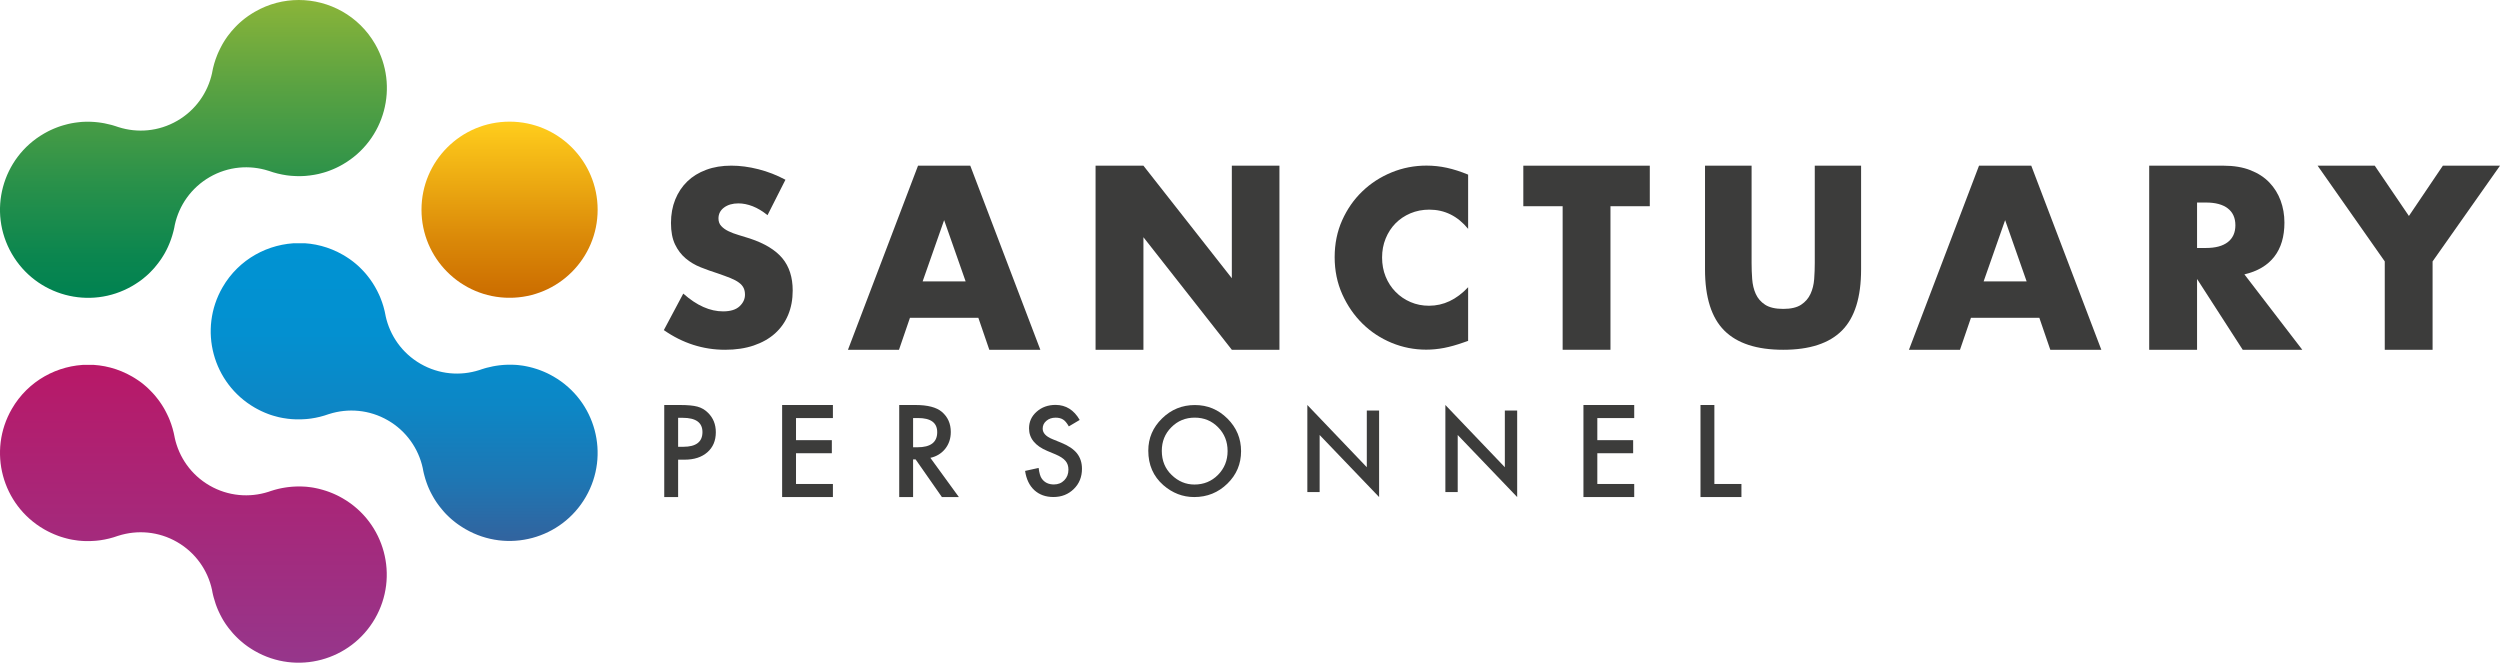
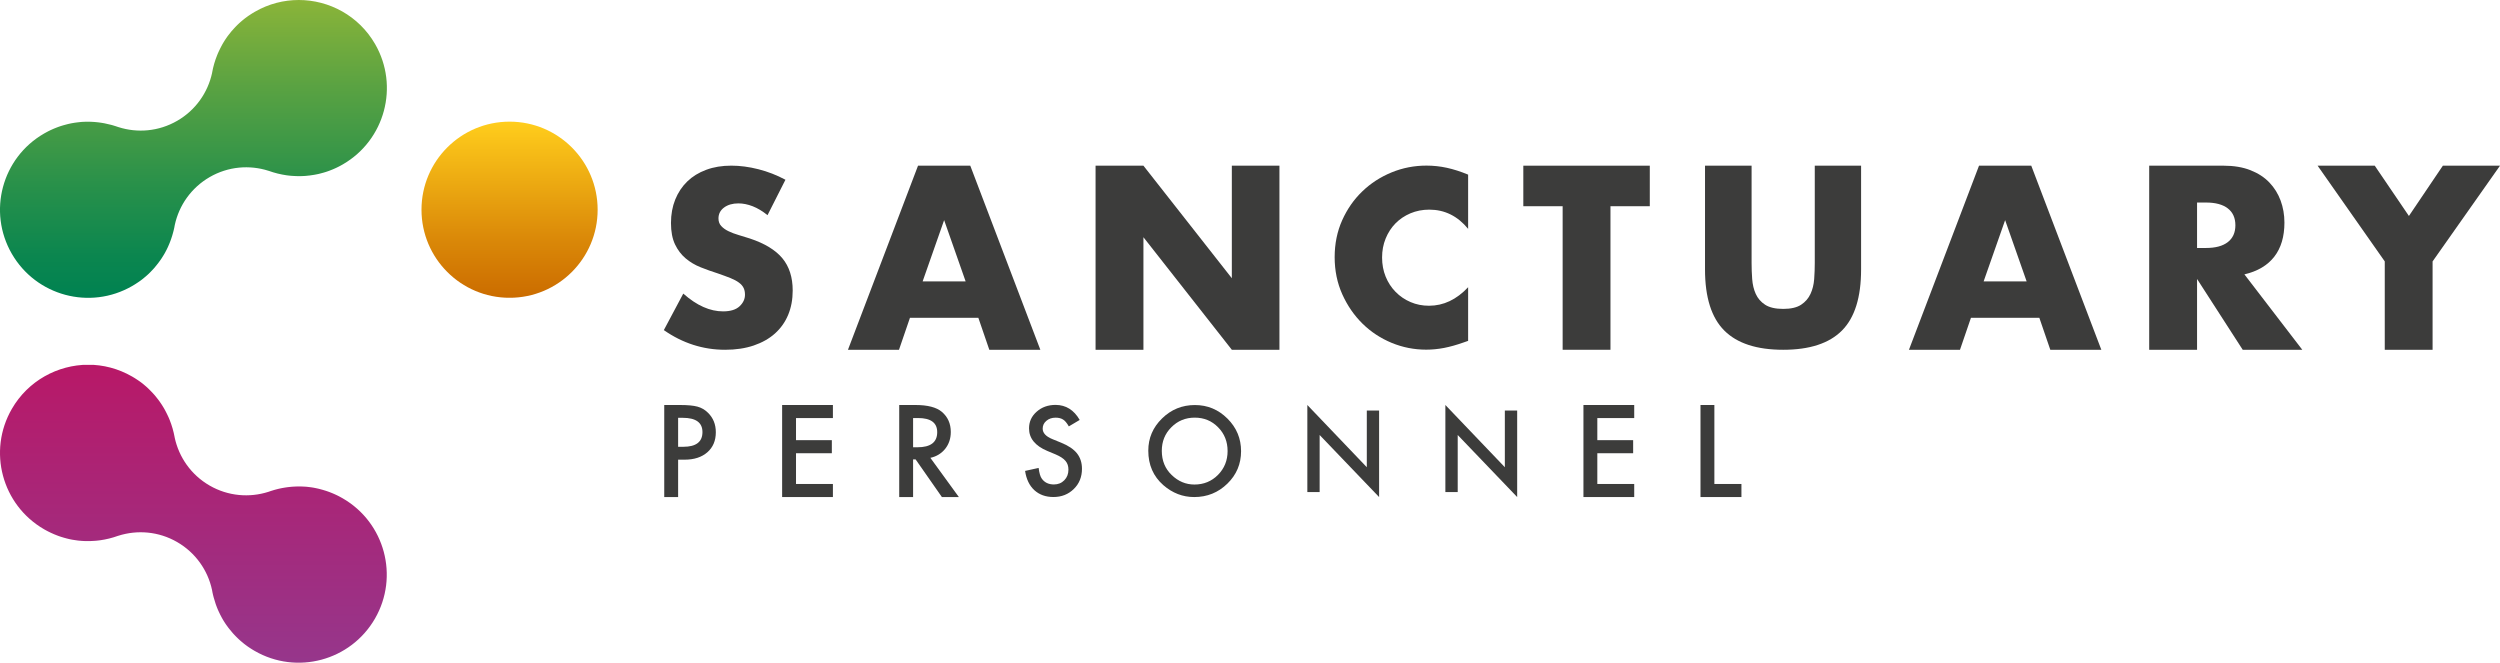
<svg xmlns="http://www.w3.org/2000/svg" xmlns:xlink="http://www.w3.org/1999/xlink" version="1.1" id="Layer_1" x="0px" y="0px" viewBox="0 0 679.01 180" style="enable-background:new 0 0 679.01 180;" xml:space="preserve">
  <style type="text/css">
	.st0{fill:#3C3C3B;}
	.st1{clip-path:url(#SVGID_2_);fill:#3C3C3B;}
	.st2{clip-path:url(#SVGID_4_);fill:url(#SVGID_5_);}
	.st3{clip-path:url(#SVGID_7_);fill:url(#SVGID_8_);}
	.st4{clip-path:url(#SVGID_10_);fill:url(#SVGID_11_);}
	.st5{clip-path:url(#SVGID_13_);fill:url(#SVGID_14_);}
</style>
  <path class="st0" d="M265.72,86.31h-18.57L244.17,95h-13.86l19.03-50h14.19l19.03,50H268.7L265.72,86.31z M262.27,76.43l-5.84-16.64  l-5.84,16.64H262.27z" />
  <polygon class="st0" points="297.56,95 297.56,45 310.56,45 334.57,75.57 334.57,45 347.5,45 347.5,95 334.57,95 310.56,64.43   310.56,95 " />
  <g>
    <defs>
      <rect id="SVGID_1_" width="679.01" height="180" />
    </defs>
    <clipPath id="SVGID_2_">
      <use xlink:href="#SVGID_1_" style="overflow:visible;" />
    </clipPath>
    <path class="st1" d="M398.74,62.15c-2.85-3.48-6.37-5.21-10.55-5.21c-1.84,0-3.55,0.34-5.12,1c-1.57,0.67-2.92,1.58-4.05,2.73   c-1.13,1.15-2.02,2.52-2.67,4.11c-0.65,1.59-0.97,3.31-0.97,5.15c0,1.88,0.32,3.62,0.97,5.21c0.65,1.59,1.55,2.97,2.7,4.14   c1.15,1.17,2.5,2.1,4.05,2.76c1.55,0.67,3.22,1,5.03,1c3.93,0,7.47-1.67,10.62-5.03v14.57l-1.26,0.44   c-1.89,0.67-3.64,1.16-5.28,1.48c-1.63,0.31-3.25,0.47-4.84,0.47c-3.27,0-6.4-0.62-9.39-1.85c-2.99-1.24-5.63-2.97-7.91-5.21   c-2.28-2.24-4.11-4.9-5.5-7.98c-1.38-3.08-2.07-6.44-2.07-10.08c0-3.64,0.68-6.98,2.04-10.02c1.36-3.04,3.18-5.65,5.47-7.85   c2.28-2.2,4.93-3.91,7.94-5.15c3.02-1.24,6.18-1.85,9.49-1.85c1.88,0,3.74,0.2,5.56,0.6c1.82,0.4,3.74,1.02,5.75,1.85V62.15z" />
    <path class="st1" d="M475.74,45v26.45c0,1.42,0.05,2.87,0.16,4.35c0.11,1.48,0.43,2.83,0.97,4.03c0.54,1.2,1.39,2.18,2.55,2.94   c1.16,0.75,2.8,1.13,4.9,1.13c2.11,0,3.73-0.38,4.87-1.13c1.14-0.75,1.99-1.73,2.55-2.94c0.56-1.2,0.89-2.55,1-4.03   c0.11-1.48,0.16-2.93,0.16-4.35V45h12.58v28.19c0,7.57-1.73,13.1-5.19,16.58c-3.46,3.49-8.79,5.23-15.97,5.23   c-7.18,0-12.52-1.74-16-5.23c-3.48-3.48-5.23-9.01-5.23-16.58V45H475.74z" />
    <path class="st1" d="M553.89,86.31h-18.57L532.34,95h-13.86l19.03-50h14.19l19.03,50h-13.86L553.89,86.31z M550.44,76.43   l-5.84-16.64l-5.84,16.64H550.44z" />
    <path class="st1" d="M625.31,95h-16.18l-12.4-19.23V95h-13V45h20.22c2.78,0,5.22,0.41,7.29,1.23c2.08,0.82,3.79,1.93,5.14,3.35   c1.35,1.41,2.36,3.05,3.05,4.91c0.68,1.86,1.03,3.85,1.03,5.97c0,3.8-0.92,6.89-2.75,9.25c-1.84,2.37-4.54,3.97-8.12,4.81   L625.31,95z M596.73,67.35h2.45c2.56,0,4.53-0.53,5.9-1.59c1.37-1.06,2.06-2.59,2.06-4.58c0-1.99-0.69-3.52-2.06-4.58   c-1.37-1.06-3.34-1.59-5.9-1.59h-2.45V67.35z" />
    <polygon class="st1" points="647.71,71 629.47,45 644.99,45 654.27,58.66 663.49,45 679.01,45 660.7,71 660.7,95 647.71,95  " />
    <path class="st1" d="M208.46,58.44c-1.34-1.09-2.68-1.89-4.02-2.42c-1.34-0.52-2.64-0.78-3.89-0.78c-1.59,0-2.89,0.38-3.9,1.13   c-1,0.75-1.51,1.74-1.51,2.95c0,0.84,0.25,1.53,0.75,2.07c0.5,0.54,1.16,1.02,1.98,1.41c0.82,0.4,1.74,0.74,2.76,1.04   c1.03,0.29,2.04,0.61,3.05,0.94c4.02,1.34,6.96,3.13,8.82,5.37c1.86,2.24,2.8,5.16,2.8,8.76c0,2.43-0.41,4.63-1.23,6.6   c-0.82,1.97-2.01,3.65-3.58,5.06s-3.5,2.49-5.78,3.27c-2.28,0.77-4.87,1.16-7.76,1.16c-5.99,0-11.54-1.78-16.65-5.34l5.28-9.92   c1.84,1.63,3.66,2.85,5.46,3.64c1.8,0.8,3.58,1.19,5.34,1.19c2.01,0,3.51-0.46,4.49-1.38c0.98-0.92,1.47-1.97,1.47-3.14   c0-0.71-0.12-1.33-0.38-1.85c-0.25-0.52-0.67-1.01-1.26-1.44c-0.59-0.44-1.35-0.85-2.29-1.23c-0.94-0.38-2.08-0.79-3.42-1.26   c-1.59-0.5-3.15-1.06-4.68-1.67c-1.53-0.61-2.89-1.41-4.08-2.42c-1.19-1-2.16-2.27-2.89-3.8c-0.73-1.53-1.1-3.46-1.1-5.81   c0-2.35,0.39-4.47,1.16-6.38c0.77-1.9,1.86-3.54,3.26-4.9c1.4-1.36,3.12-2.42,5.15-3.17c2.03-0.76,4.3-1.13,6.82-1.13   c2.35,0,4.79,0.32,7.35,0.97c2.55,0.65,5,1.6,7.35,2.86L208.46,58.44z" />
    <path class="st1" d="M184.18,124.85V135h-3.77v-25h4.27c2.09,0,3.68,0.15,4.74,0.44c1.08,0.29,2.03,0.84,2.85,1.65   c1.44,1.4,2.15,3.17,2.15,5.31c0,2.29-0.77,4.1-2.3,5.44c-1.53,1.34-3.6,2.01-6.2,2.01H184.18z M184.18,121.35h1.41   c3.46,0,5.2-1.33,5.2-4c0-2.58-1.79-3.87-5.36-3.87h-1.25V121.35z" />
    <polygon class="st1" points="226.22,113.55 216.2,113.55 216.2,119.55 225.93,119.55 225.93,123.1 216.2,123.1 216.2,131.45    226.22,131.45 226.22,135 212.43,135 212.43,110 226.22,110  " />
    <path class="st1" d="M252.69,124.35l7.74,10.65h-4.61l-7.14-10.23h-0.68V135h-3.77v-25h4.42c3.3,0,5.69,0.62,7.16,1.86   c1.62,1.38,2.43,3.21,2.43,5.47c0,1.77-0.51,3.29-1.52,4.57C255.69,123.17,254.35,123.99,252.69,124.35 M247.99,121.48h1.2   c3.57,0,5.36-1.36,5.36-4.1c0-2.56-1.74-3.84-5.21-3.84h-1.34V121.48z" />
    <path class="st1" d="M293.25,114.06l-2.95,1.75c-0.55-0.96-1.08-1.58-1.58-1.87c-0.52-0.33-1.19-0.5-2.01-0.5   c-1.01,0-1.85,0.29-2.51,0.86c-0.67,0.56-1,1.27-1,2.12c0,1.18,0.87,2.12,2.62,2.84l2.4,0.98c1.96,0.79,3.39,1.76,4.29,2.89   c0.9,1.14,1.36,2.54,1.36,4.19c0,2.21-0.74,4.05-2.22,5.49c-1.49,1.46-3.33,2.18-5.54,2.18c-2.09,0-3.82-0.62-5.18-1.86   c-1.34-1.24-2.18-2.98-2.51-5.23l3.68-0.81c0.17,1.41,0.46,2.39,0.87,2.93c0.75,1.04,1.84,1.56,3.28,1.56   c1.13,0,2.08-0.38,2.82-1.14c0.75-0.76,1.12-1.72,1.12-2.89c0-0.47-0.06-0.9-0.19-1.29c-0.13-0.39-0.33-0.75-0.61-1.08   c-0.27-0.33-0.63-0.63-1.07-0.92c-0.44-0.29-0.96-0.56-1.56-0.82l-2.32-0.97c-3.3-1.39-4.95-3.43-4.95-6.12   c0-1.81,0.69-3.32,2.08-4.54c1.38-1.23,3.11-1.84,5.16-1.84C289.52,110,291.69,111.35,293.25,114.06" />
    <path class="st1" d="M311.88,122.4c0-3.39,1.24-6.31,3.73-8.74c2.48-2.44,5.46-3.65,8.93-3.65c3.44,0,6.38,1.23,8.84,3.68   c2.47,2.46,3.7,5.41,3.7,8.85c0,3.47-1.24,6.41-3.72,8.82c-2.49,2.43-5.49,3.64-9.01,3.64c-3.11,0-5.91-1.08-8.38-3.23   C313.24,129.38,311.88,126.26,311.88,122.4 M315.55,122.45c0,2.67,0.9,4.86,2.69,6.57c1.78,1.72,3.84,2.58,6.17,2.58   c2.53,0,4.66-0.87,6.4-2.62c1.74-1.77,2.61-3.92,2.61-6.47c0-2.57-0.86-4.73-2.58-6.46c-1.71-1.75-3.82-2.62-6.34-2.62   c-2.51,0-4.63,0.87-6.36,2.62C316.41,117.77,315.55,119.91,315.55,122.45" />
    <polygon class="st1" points="355.08,133.65 355.08,110 371.23,126.9 371.23,111.51 374.57,111.51 374.57,135 358.42,118.15    358.42,133.65  " />
    <polygon class="st1" points="392.57,133.65 392.57,110 408.72,126.9 408.72,111.51 412.07,111.51 412.07,135 395.92,118.15    395.92,133.65  " />
    <polygon class="st1" points="437.41,56.01 437.41,95 424.42,95 424.42,56.01 413.74,56.01 413.74,45 448.09,45 448.09,56.01  " />
    <polygon class="st1" points="443.86,113.55 433.84,113.55 433.84,119.55 443.57,119.55 443.57,123.1 433.84,123.1 433.84,131.45    443.86,131.45 443.86,135 430.07,135 430.07,110 443.86,110  " />
    <polygon class="st1" points="465.63,110 465.63,131.45 472.98,131.45 472.98,135 461.86,135 461.86,110  " />
  </g>
  <g>
    <defs>
-       <path id="SVGID_3_" d="M60.44,78.04c-6.61,11.44-2.69,26.07,8.76,32.68c0.19,0.11,0.37,0.21,0.56,0.31    c0.06,0.03,0.12,0.06,0.19,0.1c0.13,0.07,0.25,0.13,0.38,0.2c0.07,0.04,0.15,0.08,0.22,0.11c0.11,0.06,0.23,0.11,0.34,0.17    c0.08,0.04,0.16,0.07,0.24,0.11c0.11,0.05,0.22,0.1,0.33,0.15c0.08,0.04,0.17,0.07,0.25,0.11c0.11,0.05,0.22,0.09,0.32,0.14    c0.09,0.04,0.17,0.07,0.26,0.1c0.11,0.04,0.22,0.09,0.32,0.13c0.09,0.03,0.17,0.07,0.26,0.1c0.11,0.04,0.22,0.08,0.33,0.12    c0.09,0.03,0.17,0.06,0.26,0.09c0.11,0.04,0.22,0.07,0.33,0.11c0.09,0.03,0.18,0.06,0.26,0.08c0.11,0.03,0.22,0.07,0.33,0.1    c0.09,0.03,0.17,0.05,0.26,0.07c0.11,0.03,0.23,0.06,0.34,0.09c0.08,0.02,0.17,0.05,0.25,0.07c0.12,0.03,0.24,0.06,0.36,0.09    c0.08,0.02,0.16,0.04,0.24,0.06c0.13,0.03,0.26,0.06,0.39,0.08c0.07,0.01,0.14,0.03,0.2,0.04c0.16,0.03,0.31,0.06,0.47,0.09    c0.04,0.01,0.08,0.02,0.13,0.02c0.4,0.07,0.81,0.13,1.21,0.18l0.14,0.01c0.15,0.02,0.31,0.04,0.47,0.05    c0.06,0.01,0.12,0.01,0.18,0.02c0.14,0.01,0.29,0.02,0.43,0.03c0.06,0,0.13,0.01,0.19,0.01c0.14,0.01,0.28,0.02,0.41,0.02    c0.07,0,0.13,0,0.2,0.01c0.14,0.01,0.27,0.01,0.41,0.01c0.06,0,0.13,0,0.19,0c0.14,0,0.28,0,0.41,0c0.06,0,0.13,0,0.19,0    c0.14,0,0.28,0,0.42-0.01c0.06,0,0.12,0,0.18-0.01c0.15,0,0.29-0.01,0.44-0.02c0.05,0,0.1-0.01,0.16-0.01    c0.16-0.01,0.31-0.02,0.47-0.03c0.04,0,0.09-0.01,0.13-0.01c0.17-0.02,0.33-0.03,0.5-0.05c0.03,0,0.06,0,0.09-0.01    c0.19-0.02,0.38-0.05,0.57-0.07c0.01,0,0.01,0,0.02,0c1.66-0.23,3.29-0.64,4.87-1.21c0,0,0.01,0,0.01,0    c0.03-0.01,0.05-0.02,0.07-0.02c5.14-1.64,10.93-1.2,15.97,1.71c5.04,2.91,8.32,7.7,9.47,12.97c0,0,0,0,0,0.01    c0.05,0.27,0.1,0.53,0.15,0.8c0,0.01,0,0.03,0.01,0.04c0,0.01,0,0.02,0.01,0.03c0.04,0.17,0.07,0.33,0.11,0.5    c0.01,0.03,0.01,0.05,0.02,0.08c0.05,0.19,0.1,0.39,0.15,0.58c0,0,0,0,0,0c0.15,0.59,0.33,1.17,0.53,1.74    c0.01,0.04,0.03,0.08,0.04,0.12c0.05,0.15,0.11,0.3,0.16,0.44c0.02,0.05,0.04,0.11,0.06,0.16c0.05,0.13,0.1,0.26,0.15,0.39    c0.03,0.06,0.05,0.12,0.08,0.19c0.05,0.12,0.1,0.24,0.15,0.36c0.03,0.07,0.06,0.13,0.09,0.2c0.05,0.12,0.1,0.23,0.16,0.35    c0.03,0.07,0.06,0.14,0.1,0.21c0.05,0.11,0.11,0.22,0.16,0.33c0.03,0.07,0.07,0.14,0.11,0.21c0.05,0.11,0.11,0.22,0.17,0.32    c0.04,0.07,0.07,0.14,0.11,0.21c0.06,0.11,0.12,0.21,0.18,0.32c0.04,0.07,0.08,0.14,0.12,0.21c0.06,0.1,0.12,0.21,0.18,0.32    l0.12,0.2c0.07,0.11,0.13,0.21,0.2,0.32c0.04,0.07,0.08,0.13,0.12,0.19c0.07,0.11,0.14,0.22,0.21,0.32    c0.04,0.06,0.08,0.12,0.12,0.18c0.08,0.12,0.16,0.23,0.24,0.34c0.03,0.05,0.07,0.1,0.11,0.15c0.1,0.14,0.2,0.28,0.3,0.41    c0.02,0.02,0.04,0.05,0.05,0.07c0.12,0.16,0.25,0.32,0.38,0.48c0.01,0.02,0.03,0.04,0.05,0.06c0.11,0.14,0.22,0.28,0.34,0.41    c0.04,0.05,0.08,0.1,0.12,0.15c0.09,0.1,0.18,0.21,0.27,0.32c0.05,0.06,0.1,0.11,0.15,0.17c0.08,0.09,0.17,0.19,0.25,0.28    c0.06,0.06,0.11,0.12,0.17,0.18c0.08,0.09,0.17,0.18,0.25,0.26l0.19,0.18c0.08,0.08,0.16,0.17,0.25,0.25l0.19,0.18    c0.08,0.08,0.17,0.16,0.25,0.24c0.07,0.06,0.13,0.12,0.2,0.18c0.09,0.08,0.17,0.15,0.26,0.23c0.07,0.06,0.14,0.12,0.21,0.18    c0.09,0.07,0.18,0.15,0.27,0.22c0.07,0.06,0.14,0.12,0.21,0.17c0.09,0.07,0.18,0.15,0.27,0.22c0.07,0.06,0.14,0.11,0.22,0.17    c0.09,0.07,0.19,0.14,0.28,0.21c0.07,0.05,0.15,0.11,0.22,0.16c0.1,0.07,0.2,0.14,0.3,0.21c0.07,0.05,0.15,0.1,0.22,0.15    c0.11,0.07,0.21,0.14,0.32,0.21c0.07,0.05,0.14,0.09,0.21,0.14c0.12,0.08,0.24,0.15,0.36,0.23c0.06,0.04,0.12,0.08,0.18,0.11    c0.18,0.11,0.36,0.22,0.55,0.33c11.44,6.61,26.07,2.69,32.68-8.76c6.61-11.44,2.69-26.07-8.76-32.68    c-0.18-0.11-0.37-0.21-0.56-0.31c-0.06-0.03-0.12-0.07-0.18-0.1c-0.13-0.07-0.25-0.13-0.38-0.2c-0.07-0.04-0.15-0.07-0.22-0.11    c-0.11-0.06-0.23-0.11-0.34-0.17c-0.08-0.04-0.16-0.07-0.24-0.11c-0.11-0.05-0.22-0.1-0.33-0.15c-0.08-0.04-0.17-0.07-0.25-0.11    c-0.11-0.05-0.22-0.09-0.33-0.14c-0.08-0.04-0.17-0.07-0.25-0.1c-0.11-0.04-0.22-0.09-0.33-0.13c-0.09-0.03-0.17-0.07-0.26-0.1    c-0.11-0.04-0.22-0.08-0.32-0.12c-0.09-0.03-0.17-0.06-0.26-0.09c-0.11-0.04-0.22-0.08-0.33-0.11c-0.09-0.03-0.17-0.06-0.26-0.08    c-0.11-0.03-0.22-0.07-0.33-0.1c-0.09-0.03-0.17-0.05-0.26-0.08c-0.11-0.03-0.23-0.06-0.34-0.1c-0.08-0.02-0.17-0.04-0.25-0.06    c-0.12-0.03-0.23-0.06-0.35-0.09c-0.08-0.02-0.16-0.04-0.24-0.06c-0.12-0.03-0.25-0.06-0.37-0.08c-0.07-0.02-0.15-0.03-0.22-0.05    c-0.14-0.03-0.27-0.05-0.41-0.08c-0.06-0.01-0.13-0.03-0.19-0.04c-0.18-0.03-0.35-0.06-0.53-0.09l-0.07-0.01    c-0.2-0.03-0.4-0.06-0.61-0.08c-0.03,0-0.06-0.01-0.09-0.01c-0.17-0.02-0.34-0.04-0.51-0.06c-0.06-0.01-0.12-0.01-0.18-0.02    c-0.14-0.01-0.28-0.03-0.42-0.03c-0.07-0.01-0.14-0.01-0.21-0.01c-0.13-0.01-0.26-0.02-0.39-0.02c-0.08,0-0.15-0.01-0.23-0.01    c-0.12,0-0.25-0.01-0.37-0.01c-0.08,0-0.16,0-0.23,0c-0.12,0-0.24,0-0.37,0c-0.08,0-0.16,0-0.24,0c-0.12,0-0.24,0.01-0.37,0.01    c-0.08,0-0.16,0-0.24,0.01c-0.12,0.01-0.24,0.01-0.37,0.02c-0.08,0-0.16,0.01-0.23,0.01c-0.12,0.01-0.25,0.02-0.37,0.03    c-0.07,0.01-0.15,0.01-0.23,0.02c-0.13,0.01-0.25,0.02-0.38,0.04c-0.07,0.01-0.15,0.02-0.22,0.02c-0.13,0.02-0.26,0.03-0.39,0.05    c-0.07,0.01-0.13,0.02-0.2,0.03c-0.14,0.02-0.28,0.04-0.41,0.06c-0.06,0.01-0.12,0.02-0.17,0.03c-0.15,0.03-0.31,0.05-0.46,0.08    c-0.04,0.01-0.08,0.01-0.12,0.02c-0.6,0.11-1.19,0.25-1.78,0.41h0c-0.19,0.05-0.38,0.11-0.57,0.16c-0.03,0.01-0.05,0.02-0.08,0.03    c-0.16,0.05-0.33,0.1-0.49,0.15c-0.01,0-0.02,0-0.03,0.01c-0.01,0-0.03,0.01-0.04,0.01c-0.26,0.08-0.51,0.17-0.76,0.26    c0,0,0,0-0.01,0c-5.14,1.65-10.93,1.2-15.97-1.71c-5.04-2.91-8.32-7.7-9.47-12.98c-0.01-0.02-0.01-0.05-0.01-0.07c0,0,0,0,0-0.01    c-0.29-1.65-0.76-3.26-1.39-4.82c0,0,0-0.01-0.01-0.02c-0.07-0.18-0.15-0.36-0.22-0.53c-0.01-0.03-0.02-0.06-0.04-0.08    c-0.07-0.16-0.14-0.31-0.21-0.46c-0.02-0.04-0.04-0.08-0.06-0.12c-0.07-0.14-0.14-0.28-0.2-0.42c-0.02-0.05-0.05-0.09-0.07-0.14    c-0.07-0.13-0.13-0.26-0.2-0.39c-0.03-0.05-0.06-0.1-0.09-0.16c-0.07-0.12-0.13-0.25-0.2-0.37c-0.03-0.06-0.06-0.11-0.09-0.17    c-0.07-0.12-0.14-0.24-0.21-0.36c-0.03-0.06-0.06-0.11-0.1-0.17c-0.07-0.12-0.14-0.23-0.22-0.35c-0.03-0.06-0.07-0.11-0.1-0.17    c-0.08-0.12-0.15-0.23-0.23-0.35c-0.04-0.05-0.07-0.11-0.11-0.16c-0.08-0.12-0.16-0.24-0.24-0.35c-0.03-0.05-0.07-0.1-0.1-0.15    c-0.09-0.13-0.18-0.25-0.28-0.38c-0.03-0.04-0.05-0.08-0.08-0.11c-0.24-0.33-0.5-0.64-0.76-0.96c-0.03-0.03-0.06-0.06-0.08-0.1    c-0.1-0.12-0.21-0.24-0.31-0.36c-0.05-0.05-0.09-0.1-0.14-0.15c-0.09-0.1-0.18-0.2-0.27-0.3c-0.06-0.06-0.11-0.12-0.17-0.18    c-0.08-0.09-0.17-0.18-0.25-0.26c-0.06-0.06-0.12-0.12-0.18-0.18c-0.08-0.08-0.17-0.17-0.25-0.25c-0.06-0.06-0.13-0.12-0.19-0.19    c-0.08-0.08-0.17-0.16-0.25-0.24c-0.07-0.06-0.13-0.12-0.2-0.18c-0.08-0.08-0.17-0.15-0.26-0.23c-0.07-0.06-0.14-0.12-0.21-0.18    c-0.09-0.07-0.18-0.15-0.26-0.22c-0.07-0.06-0.14-0.12-0.21-0.17c-0.09-0.07-0.18-0.15-0.27-0.22c-0.07-0.06-0.14-0.11-0.22-0.17    c-0.09-0.07-0.19-0.14-0.28-0.21c-0.07-0.05-0.15-0.11-0.22-0.16c-0.1-0.07-0.2-0.14-0.29-0.21c-0.07-0.05-0.15-0.1-0.22-0.15    c-0.11-0.07-0.21-0.14-0.32-0.21c-0.07-0.05-0.14-0.09-0.21-0.14c-0.12-0.08-0.24-0.15-0.36-0.23c-0.06-0.04-0.12-0.08-0.18-0.11    c-0.18-0.11-0.36-0.22-0.55-0.33c-3.77-2.17-7.88-3.21-11.94-3.21C72.91,66.07,64.87,70.36,60.44,78.04" />
-     </defs>
+       </defs>
    <clipPath id="SVGID_4_">
      <use xlink:href="#SVGID_3_" style="overflow:visible;" />
    </clipPath>
    <linearGradient id="SVGID_5_" gradientUnits="userSpaceOnUse" x1="-6.224433e-06" y1="180" x2="1" y2="180" gradientTransform="matrix(0 80.897 80.897 0 -14451.742 66.069)">
      <stop offset="0" style="stop-color:#0093D3" />
      <stop offset="4.001550e-03" style="stop-color:#0093D3" />
      <stop offset="0.302" style="stop-color:#0390D0" />
      <stop offset="0.558" style="stop-color:#0D86C5" />
      <stop offset="0.797" style="stop-color:#1E76B3" />
      <stop offset="1" style="stop-color:#32639E" />
    </linearGradient>
    <rect x="53.83" y="66.07" class="st2" width="111.88" height="84.3" />
  </g>
  <g>
    <defs>
      <path id="SVGID_6_" d="M3.21,111.07c-6.61,11.44-2.69,26.07,8.76,32.68c0.19,0.11,0.37,0.21,0.56,0.31    c0.06,0.03,0.12,0.07,0.19,0.1c0.13,0.07,0.25,0.13,0.38,0.2c0.07,0.04,0.15,0.07,0.23,0.11c0.11,0.06,0.23,0.11,0.34,0.17    c0.08,0.04,0.16,0.08,0.24,0.11c0.11,0.05,0.22,0.1,0.33,0.15c0.08,0.04,0.17,0.07,0.25,0.11c0.11,0.05,0.22,0.09,0.32,0.14    c0.08,0.04,0.17,0.07,0.26,0.1c0.11,0.04,0.22,0.09,0.32,0.13c0.09,0.03,0.17,0.07,0.26,0.1c0.11,0.04,0.22,0.08,0.32,0.12    c0.09,0.03,0.18,0.06,0.26,0.09c0.11,0.04,0.22,0.07,0.33,0.11c0.09,0.03,0.17,0.06,0.26,0.08c0.11,0.04,0.22,0.07,0.33,0.1    c0.09,0.03,0.17,0.05,0.26,0.08c0.11,0.03,0.23,0.06,0.34,0.09c0.08,0.02,0.17,0.05,0.25,0.07c0.12,0.03,0.24,0.06,0.36,0.09    c0.08,0.02,0.16,0.04,0.24,0.06c0.13,0.03,0.26,0.06,0.39,0.09l0.2,0.04c0.16,0.03,0.32,0.06,0.47,0.09    c0.04,0.01,0.08,0.02,0.12,0.02c0.4,0.07,0.81,0.13,1.21,0.18l0.14,0.02c0.16,0.02,0.31,0.04,0.47,0.05    c0.06,0.01,0.12,0.01,0.18,0.01c0.14,0.01,0.29,0.02,0.43,0.04c0.06,0,0.13,0.01,0.19,0.01c0.14,0.01,0.28,0.02,0.41,0.02    c0.07,0,0.13,0.01,0.2,0.01c0.14,0,0.27,0.01,0.41,0.01c0.07,0,0.13,0,0.19,0c0.14,0,0.28,0,0.41,0c0.06,0,0.13,0,0.19,0    c0.14,0,0.28-0.01,0.42-0.01c0.06,0,0.12,0,0.18-0.01c0.15-0.01,0.29-0.01,0.44-0.02c0.05,0,0.1-0.01,0.16-0.01    c0.16-0.01,0.31-0.02,0.47-0.03c0.05,0,0.09-0.01,0.13-0.01c0.17-0.01,0.34-0.03,0.5-0.05c0.03,0,0.06-0.01,0.09-0.01    c0.19-0.02,0.38-0.05,0.57-0.07c0.01,0,0.01,0,0.02,0c1.66-0.23,3.29-0.64,4.87-1.21c0,0,0,0,0.01,0    c0.02-0.01,0.04-0.02,0.07-0.02c5.14-1.64,10.93-1.2,15.97,1.71c5.04,2.91,8.33,7.7,9.47,12.98c0,0,0,0,0,0.01    c0.05,0.27,0.1,0.53,0.15,0.8c0,0.01,0.01,0.03,0.01,0.04c0,0.01,0,0.02,0.01,0.03c0.04,0.17,0.07,0.34,0.11,0.5    c0.01,0.03,0.01,0.05,0.02,0.08c0.05,0.19,0.09,0.39,0.15,0.58c0,0,0,0,0,0c0.16,0.59,0.33,1.17,0.53,1.74    c0.01,0.04,0.03,0.08,0.04,0.12c0.05,0.15,0.11,0.3,0.16,0.44c0.02,0.05,0.04,0.11,0.06,0.16c0.05,0.13,0.1,0.26,0.15,0.39    c0.03,0.06,0.05,0.12,0.08,0.19c0.05,0.12,0.1,0.24,0.15,0.36c0.03,0.07,0.06,0.13,0.09,0.2c0.05,0.11,0.1,0.23,0.16,0.35    c0.03,0.07,0.06,0.14,0.1,0.21c0.05,0.11,0.11,0.22,0.16,0.33c0.03,0.07,0.07,0.14,0.1,0.21c0.06,0.11,0.11,0.22,0.17,0.32    c0.04,0.07,0.07,0.14,0.11,0.21c0.06,0.11,0.12,0.21,0.17,0.32c0.04,0.07,0.08,0.14,0.12,0.21c0.06,0.11,0.12,0.21,0.18,0.32    l0.12,0.2c0.06,0.11,0.13,0.21,0.2,0.32c0.04,0.06,0.08,0.13,0.12,0.19c0.07,0.11,0.14,0.22,0.21,0.32    c0.04,0.06,0.08,0.12,0.12,0.18c0.08,0.12,0.16,0.23,0.24,0.34c0.04,0.05,0.07,0.1,0.11,0.15c0.1,0.14,0.2,0.28,0.3,0.41    c0.02,0.03,0.04,0.05,0.05,0.07c0.12,0.16,0.25,0.32,0.38,0.48c0.01,0.02,0.03,0.04,0.05,0.05c0.11,0.14,0.22,0.28,0.34,0.41    c0.04,0.05,0.08,0.1,0.12,0.15c0.09,0.11,0.18,0.21,0.27,0.32c0.05,0.06,0.1,0.11,0.15,0.17c0.08,0.09,0.17,0.19,0.26,0.28    c0.06,0.06,0.12,0.12,0.17,0.18c0.08,0.09,0.17,0.18,0.25,0.26c0.06,0.06,0.12,0.12,0.18,0.18c0.08,0.08,0.17,0.17,0.25,0.25    c0.06,0.06,0.13,0.12,0.19,0.18c0.08,0.08,0.17,0.16,0.25,0.24c0.07,0.06,0.13,0.12,0.2,0.18c0.09,0.08,0.17,0.15,0.26,0.23    c0.07,0.06,0.14,0.12,0.21,0.18c0.09,0.08,0.18,0.15,0.27,0.22c0.07,0.06,0.14,0.12,0.21,0.18c0.09,0.07,0.18,0.15,0.27,0.22    c0.07,0.06,0.14,0.11,0.22,0.17c0.09,0.07,0.19,0.14,0.28,0.21c0.07,0.05,0.15,0.11,0.22,0.16c0.1,0.07,0.2,0.14,0.29,0.21    c0.07,0.05,0.15,0.1,0.22,0.15c0.11,0.07,0.21,0.14,0.32,0.21c0.07,0.05,0.14,0.09,0.21,0.14c0.12,0.08,0.24,0.15,0.36,0.23    c0.06,0.04,0.12,0.08,0.18,0.11c0.18,0.11,0.36,0.22,0.55,0.33c11.44,6.61,26.07,2.68,32.68-8.76    c6.61-11.44,2.69-26.07-8.76-32.68c-0.19-0.11-0.37-0.21-0.56-0.31c-0.06-0.03-0.12-0.07-0.18-0.1c-0.13-0.07-0.25-0.13-0.38-0.2    c-0.07-0.04-0.15-0.07-0.22-0.11c-0.11-0.06-0.23-0.11-0.35-0.17c-0.08-0.04-0.16-0.07-0.24-0.11c-0.11-0.05-0.22-0.1-0.33-0.15    c-0.08-0.04-0.17-0.07-0.25-0.11c-0.11-0.05-0.22-0.09-0.33-0.14c-0.08-0.04-0.17-0.07-0.25-0.1c-0.11-0.04-0.22-0.09-0.33-0.13    c-0.09-0.03-0.17-0.07-0.26-0.1c-0.11-0.04-0.22-0.08-0.33-0.12c-0.09-0.03-0.17-0.06-0.26-0.09c-0.11-0.04-0.22-0.07-0.33-0.11    c-0.09-0.03-0.17-0.06-0.26-0.08c-0.11-0.03-0.22-0.07-0.33-0.1c-0.09-0.02-0.17-0.05-0.26-0.08c-0.11-0.03-0.23-0.06-0.34-0.09    c-0.08-0.02-0.17-0.05-0.25-0.07c-0.12-0.03-0.24-0.06-0.35-0.09c-0.08-0.02-0.16-0.04-0.24-0.06c-0.12-0.03-0.25-0.06-0.37-0.08    c-0.07-0.02-0.15-0.03-0.22-0.05c-0.14-0.03-0.27-0.05-0.41-0.08c-0.06-0.01-0.12-0.02-0.19-0.04c-0.18-0.03-0.35-0.06-0.53-0.09    c-0.02,0-0.05-0.01-0.07-0.01c-0.2-0.03-0.4-0.06-0.61-0.08c-0.03,0-0.06-0.01-0.09-0.01c-0.17-0.02-0.34-0.04-0.51-0.06    c-0.06-0.01-0.12-0.01-0.18-0.02c-0.14-0.01-0.28-0.02-0.42-0.03c-0.07-0.01-0.14-0.01-0.21-0.01c-0.13-0.01-0.26-0.02-0.39-0.02    l-0.23-0.01c-0.12,0-0.25-0.01-0.37-0.01c-0.08,0-0.16,0-0.24,0c-0.12,0-0.24,0-0.37,0c-0.08,0-0.16,0-0.24,0    c-0.12,0-0.24,0-0.36,0.01c-0.08,0-0.16,0.01-0.24,0.01c-0.12,0-0.24,0.01-0.37,0.02c-0.08,0-0.15,0.01-0.23,0.01    c-0.12,0.01-0.25,0.02-0.37,0.03c-0.08,0.01-0.15,0.01-0.23,0.02c-0.13,0.01-0.25,0.02-0.38,0.04c-0.07,0.01-0.14,0.01-0.22,0.02    c-0.13,0.01-0.26,0.03-0.39,0.05c-0.07,0.01-0.13,0.02-0.2,0.03c-0.14,0.02-0.28,0.04-0.42,0.06c-0.06,0.01-0.12,0.02-0.17,0.03    c-0.16,0.02-0.31,0.05-0.46,0.08c-0.04,0.01-0.08,0.01-0.12,0.02c-0.6,0.11-1.19,0.25-1.77,0.41h0c-0.19,0.05-0.38,0.11-0.57,0.16    c-0.03,0.01-0.06,0.02-0.08,0.03c-0.16,0.05-0.33,0.1-0.49,0.15c-0.01,0-0.02,0-0.03,0.01c-0.01,0.01-0.03,0.01-0.04,0.01    c-0.26,0.08-0.51,0.17-0.76,0.26c0,0,0,0,0,0c-5.14,1.64-10.93,1.2-15.97-1.71c-5.04-2.91-8.32-7.7-9.47-12.98    c-0.01-0.02-0.01-0.05-0.01-0.07c0,0,0-0.01,0-0.01c-0.3-1.65-0.76-3.26-1.39-4.82c0-0.01-0.01-0.01-0.01-0.02    c-0.07-0.18-0.15-0.36-0.22-0.53c-0.01-0.03-0.03-0.06-0.04-0.08c-0.07-0.15-0.14-0.31-0.21-0.46c-0.02-0.04-0.04-0.08-0.06-0.12    c-0.07-0.14-0.13-0.28-0.2-0.42c-0.02-0.05-0.05-0.09-0.07-0.14c-0.07-0.13-0.13-0.26-0.2-0.39c-0.03-0.05-0.06-0.1-0.08-0.16    c-0.07-0.12-0.14-0.25-0.2-0.37c-0.03-0.06-0.06-0.11-0.09-0.17c-0.07-0.12-0.14-0.24-0.21-0.36c-0.03-0.06-0.07-0.11-0.1-0.17    c-0.07-0.12-0.14-0.23-0.22-0.35c-0.03-0.06-0.07-0.11-0.1-0.17c-0.07-0.12-0.15-0.23-0.23-0.35c-0.04-0.05-0.07-0.11-0.11-0.16    c-0.08-0.12-0.16-0.24-0.24-0.35l-0.1-0.15c-0.09-0.13-0.18-0.25-0.28-0.38c-0.03-0.04-0.06-0.07-0.08-0.11    c-0.25-0.32-0.5-0.65-0.76-0.96c-0.03-0.03-0.06-0.07-0.08-0.1c-0.1-0.12-0.21-0.24-0.31-0.36c-0.05-0.05-0.09-0.1-0.14-0.15    c-0.09-0.1-0.18-0.2-0.27-0.3c-0.06-0.06-0.11-0.12-0.17-0.18c-0.08-0.09-0.17-0.18-0.26-0.26c-0.06-0.06-0.12-0.12-0.18-0.19    c-0.08-0.08-0.17-0.17-0.25-0.25c-0.06-0.06-0.13-0.12-0.19-0.19c-0.08-0.08-0.17-0.16-0.25-0.24c-0.07-0.06-0.14-0.12-0.2-0.19    c-0.09-0.08-0.17-0.15-0.26-0.23c-0.07-0.06-0.14-0.12-0.21-0.18c-0.09-0.07-0.18-0.15-0.26-0.22c-0.07-0.06-0.14-0.12-0.21-0.18    c-0.09-0.07-0.18-0.15-0.27-0.22c-0.07-0.06-0.14-0.11-0.22-0.17c-0.09-0.07-0.19-0.14-0.28-0.21c-0.07-0.05-0.15-0.11-0.22-0.16    c-0.1-0.07-0.2-0.14-0.3-0.21c-0.07-0.05-0.15-0.1-0.22-0.15c-0.1-0.07-0.21-0.14-0.32-0.21c-0.07-0.05-0.14-0.09-0.21-0.14    c-0.12-0.08-0.24-0.15-0.36-0.23c-0.06-0.04-0.12-0.08-0.18-0.11c-0.18-0.11-0.36-0.22-0.55-0.33c-3.77-2.17-7.88-3.21-11.94-3.21    C15.68,99.1,7.64,103.39,3.21,111.07" />
    </defs>
    <clipPath id="SVGID_7_">
      <use xlink:href="#SVGID_6_" style="overflow:visible;" />
    </clipPath>
    <linearGradient id="SVGID_8_" gradientUnits="userSpaceOnUse" x1="3.961004e-06" y1="180" x2="1" y2="180" gradientTransform="matrix(0 80.897 80.897 0 -14508.975 99.103)">
      <stop offset="0" style="stop-color:#B81867" />
      <stop offset="0.143" style="stop-color:#B31D6D" />
      <stop offset="0.998" style="stop-color:#96368B" />
      <stop offset="1" style="stop-color:#96368B" />
    </linearGradient>
    <rect x="-3.4" y="99.1" class="st3" width="111.88" height="84.3" />
  </g>
  <g>
    <defs>
      <path id="SVGID_9_" d="M114.48,56.96c0,13.21,10.71,23.92,23.92,23.92s23.92-10.71,23.92-23.92s-10.71-23.92-23.92-23.92    S114.48,43.74,114.48,56.96" />
    </defs>
    <clipPath id="SVGID_10_">
      <use xlink:href="#SVGID_9_" style="overflow:visible;" />
    </clipPath>
    <linearGradient id="SVGID_11_" gradientUnits="userSpaceOnUse" x1="1.243815e-05" y1="180" x2="1" y2="180" gradientTransform="matrix(0 47.844 47.844 0 -8473.55 33.033)">
      <stop offset="0" style="stop-color:#FFCD1C" />
      <stop offset="3.054720e-03" style="stop-color:#FFCD1C" />
      <stop offset="0.674" style="stop-color:#DA8808" />
      <stop offset="1" style="stop-color:#CB6C00" />
    </linearGradient>
    <rect x="114.48" y="33.03" class="st4" width="47.84" height="47.84" />
  </g>
  <g>
    <defs>
      <path id="SVGID_12_" d="M69.2,3.21c-0.18,0.11-0.37,0.22-0.55,0.33c-0.06,0.04-0.12,0.07-0.18,0.11    c-0.12,0.07-0.24,0.15-0.36,0.23c-0.07,0.05-0.14,0.09-0.21,0.14c-0.11,0.07-0.21,0.14-0.32,0.21c-0.07,0.05-0.15,0.1-0.22,0.15    c-0.1,0.07-0.2,0.14-0.29,0.21c-0.07,0.05-0.15,0.11-0.22,0.16c-0.1,0.07-0.19,0.14-0.28,0.21c-0.07,0.06-0.15,0.11-0.22,0.17    c-0.09,0.07-0.18,0.14-0.27,0.22C66,5.42,65.93,5.48,65.86,5.53c-0.09,0.07-0.18,0.15-0.26,0.22c-0.07,0.06-0.14,0.12-0.21,0.18    c-0.09,0.08-0.17,0.15-0.26,0.23c-0.07,0.06-0.14,0.12-0.2,0.18c-0.09,0.08-0.17,0.16-0.25,0.24c-0.06,0.06-0.13,0.12-0.19,0.18    c-0.09,0.08-0.17,0.17-0.25,0.25c-0.06,0.06-0.12,0.12-0.18,0.18c-0.09,0.09-0.17,0.18-0.25,0.27c-0.05,0.06-0.11,0.12-0.17,0.18    c-0.09,0.1-0.18,0.2-0.27,0.3c-0.05,0.05-0.1,0.1-0.14,0.16C63.1,8.22,63,8.34,62.9,8.46c-0.03,0.03-0.06,0.07-0.08,0.1    c-0.26,0.31-0.52,0.63-0.76,0.96C62.03,9.56,62,9.6,61.97,9.63c-0.09,0.12-0.19,0.25-0.28,0.38c-0.03,0.05-0.07,0.1-0.1,0.15    c-0.08,0.12-0.16,0.23-0.24,0.35c-0.03,0.05-0.07,0.11-0.11,0.16c-0.08,0.12-0.15,0.23-0.23,0.35c-0.03,0.06-0.07,0.11-0.1,0.17    c-0.07,0.12-0.15,0.23-0.22,0.35c-0.03,0.06-0.07,0.11-0.1,0.17c-0.07,0.12-0.14,0.24-0.21,0.36l-0.09,0.17    c-0.07,0.12-0.14,0.25-0.2,0.37c-0.03,0.05-0.06,0.1-0.08,0.16c-0.07,0.13-0.14,0.26-0.2,0.39c-0.02,0.05-0.05,0.09-0.07,0.14    c-0.07,0.14-0.14,0.28-0.2,0.42c-0.02,0.04-0.04,0.08-0.06,0.12c-0.07,0.15-0.14,0.31-0.21,0.46c-0.01,0.03-0.02,0.06-0.04,0.08    c-0.08,0.18-0.15,0.35-0.22,0.53c0,0.01-0.01,0.01-0.01,0.02c-0.63,1.55-1.1,3.17-1.39,4.82c0,0,0,0.01,0,0.01    c0,0.03-0.01,0.05-0.01,0.07c-1.15,5.28-4.43,10.07-9.47,12.98c-5.04,2.91-10.83,3.36-15.97,1.71c0,0-0.01,0-0.01,0    c-0.25-0.09-0.51-0.18-0.77-0.26c-0.01-0.01-0.03-0.01-0.04-0.01c-0.01,0-0.02-0.01-0.03-0.01c-0.16-0.05-0.33-0.1-0.49-0.15    c-0.03-0.01-0.05-0.02-0.08-0.03c-0.19-0.06-0.38-0.11-0.58-0.16l0,0c-0.59-0.16-1.18-0.29-1.78-0.41    c-0.04-0.01-0.08-0.01-0.12-0.02c-0.15-0.03-0.31-0.06-0.46-0.08c-0.06-0.01-0.12-0.02-0.17-0.03c-0.14-0.02-0.28-0.04-0.42-0.06    c-0.07-0.01-0.13-0.02-0.2-0.03c-0.13-0.02-0.26-0.03-0.39-0.05c-0.07-0.01-0.15-0.01-0.22-0.02c-0.12-0.01-0.25-0.03-0.38-0.04    c-0.07-0.01-0.15-0.01-0.23-0.02c-0.12-0.01-0.25-0.02-0.37-0.03c-0.08,0-0.16-0.01-0.23-0.01c-0.12-0.01-0.24-0.01-0.36-0.02    c-0.08,0-0.16-0.01-0.24-0.01c-0.12,0-0.24-0.01-0.36-0.01c-0.08,0-0.16,0-0.24,0c-0.12,0-0.24,0-0.37,0c-0.08,0-0.16,0-0.23,0    c-0.12,0-0.25,0.01-0.37,0.01c-0.08,0-0.15,0.01-0.23,0.01c-0.13,0.01-0.26,0.01-0.39,0.02c-0.07,0.01-0.14,0.01-0.21,0.01    c-0.14,0.01-0.28,0.02-0.42,0.04c-0.06,0-0.12,0.01-0.18,0.02c-0.17,0.02-0.34,0.04-0.51,0.06c-0.03,0-0.06,0.01-0.09,0.01    c-0.2,0.02-0.4,0.05-0.61,0.08c-0.02,0-0.05,0.01-0.07,0.01c-0.17,0.03-0.35,0.05-0.53,0.09c-0.06,0.01-0.12,0.02-0.19,0.03    c-0.14,0.03-0.27,0.05-0.41,0.08c-0.07,0.01-0.15,0.03-0.22,0.05c-0.12,0.03-0.25,0.05-0.37,0.08c-0.08,0.02-0.16,0.04-0.24,0.06    c-0.12,0.03-0.23,0.06-0.35,0.09c-0.08,0.02-0.17,0.04-0.25,0.07c-0.11,0.03-0.23,0.06-0.34,0.09c-0.08,0.02-0.17,0.05-0.25,0.07    c-0.11,0.03-0.22,0.07-0.33,0.1c-0.09,0.03-0.17,0.05-0.26,0.08c-0.11,0.04-0.22,0.07-0.33,0.11c-0.08,0.03-0.17,0.06-0.26,0.09    c-0.11,0.04-0.22,0.08-0.33,0.12c-0.09,0.03-0.17,0.06-0.26,0.1c-0.11,0.04-0.22,0.08-0.33,0.13c-0.09,0.03-0.17,0.07-0.25,0.1    c-0.11,0.04-0.22,0.09-0.33,0.14c-0.08,0.04-0.17,0.07-0.25,0.11c-0.11,0.05-0.22,0.1-0.33,0.15c-0.08,0.04-0.16,0.07-0.24,0.11    c-0.12,0.05-0.23,0.11-0.35,0.17c-0.07,0.04-0.15,0.07-0.22,0.11c-0.13,0.06-0.25,0.13-0.38,0.2c-0.06,0.03-0.12,0.06-0.18,0.1    c-0.19,0.1-0.37,0.21-0.56,0.31C0.52,42.86-3.4,57.49,3.21,68.93c6.61,11.44,21.24,15.36,32.68,8.76    c0.19-0.11,0.37-0.22,0.55-0.33c0.06-0.04,0.12-0.07,0.18-0.11c0.12-0.08,0.24-0.15,0.36-0.23c0.07-0.05,0.14-0.09,0.21-0.14    c0.11-0.07,0.21-0.14,0.32-0.21c0.07-0.05,0.15-0.1,0.22-0.15c0.1-0.07,0.2-0.14,0.3-0.21c0.07-0.05,0.15-0.11,0.22-0.16    c0.09-0.07,0.19-0.14,0.28-0.21c0.07-0.06,0.14-0.11,0.22-0.17c0.09-0.07,0.18-0.15,0.27-0.22c0.07-0.06,0.14-0.12,0.21-0.18    c0.09-0.07,0.18-0.15,0.27-0.22c0.07-0.06,0.14-0.12,0.21-0.18c0.09-0.08,0.17-0.15,0.26-0.23c0.07-0.06,0.13-0.12,0.2-0.18    c0.09-0.08,0.17-0.16,0.26-0.24c0.06-0.06,0.13-0.12,0.19-0.19c0.08-0.08,0.17-0.16,0.25-0.25c0.06-0.06,0.12-0.12,0.18-0.19    c0.09-0.09,0.17-0.17,0.25-0.26c0.06-0.06,0.12-0.12,0.17-0.18c0.09-0.09,0.17-0.19,0.26-0.28c0.05-0.06,0.1-0.11,0.15-0.17    c0.09-0.11,0.18-0.21,0.27-0.32c0.04-0.05,0.08-0.1,0.12-0.15c0.11-0.14,0.23-0.28,0.34-0.41c0.01-0.02,0.03-0.04,0.04-0.06    c0.13-0.16,0.25-0.32,0.38-0.48c0.02-0.03,0.04-0.05,0.05-0.07c0.1-0.14,0.2-0.28,0.3-0.41c0.04-0.05,0.07-0.1,0.11-0.15    c0.08-0.11,0.16-0.23,0.24-0.34c0.04-0.06,0.08-0.12,0.12-0.18c0.07-0.11,0.14-0.22,0.21-0.33c0.04-0.06,0.08-0.13,0.12-0.19    c0.07-0.11,0.13-0.21,0.2-0.32c0.04-0.07,0.08-0.13,0.12-0.2c0.06-0.11,0.12-0.21,0.19-0.32c0.04-0.07,0.08-0.14,0.12-0.21    c0.06-0.1,0.12-0.21,0.17-0.32c0.04-0.07,0.08-0.14,0.11-0.21c0.06-0.11,0.11-0.22,0.17-0.32c0.03-0.07,0.07-0.14,0.1-0.21    c0.06-0.11,0.11-0.22,0.16-0.33c0.03-0.07,0.06-0.14,0.1-0.21c0.05-0.11,0.1-0.23,0.15-0.35c0.03-0.07,0.06-0.13,0.09-0.2    c0.05-0.12,0.1-0.24,0.15-0.36c0.03-0.06,0.05-0.12,0.08-0.19c0.05-0.13,0.1-0.26,0.15-0.39c0.02-0.06,0.04-0.11,0.06-0.16    c0.05-0.15,0.11-0.29,0.16-0.44c0.01-0.04,0.03-0.08,0.04-0.12c0.2-0.57,0.38-1.15,0.53-1.74c0,0,0,0,0,0    c0.05-0.19,0.1-0.38,0.15-0.58c0.01-0.03,0.01-0.06,0.02-0.08c0.04-0.17,0.08-0.33,0.11-0.5l0.01-0.03c0-0.01,0.01-0.03,0.01-0.04    c0.06-0.27,0.11-0.53,0.15-0.8c0,0,0,0,0,0c1.15-5.28,4.43-10.06,9.47-12.98c5.04-2.91,10.83-3.36,15.98-1.71    c0.02,0.01,0.04,0.02,0.07,0.02c0,0,0.01,0,0.01,0c1.57,0.57,3.21,0.97,4.87,1.21c0.01,0,0.01,0,0.02,0    c0.19,0.03,0.38,0.05,0.57,0.07c0.03,0,0.06,0.01,0.09,0.01c0.17,0.02,0.33,0.04,0.5,0.05c0.04,0,0.09,0.01,0.13,0.01    c0.15,0.01,0.31,0.03,0.47,0.03c0.05,0,0.1,0.01,0.16,0.01c0.15,0.01,0.29,0.02,0.44,0.02c0.06,0,0.12,0.01,0.18,0.01    c0.14,0.01,0.28,0.01,0.42,0.01c0.06,0,0.13,0,0.19,0c0.14,0,0.28,0,0.41,0c0.07,0,0.13,0,0.19,0c0.14,0,0.27-0.01,0.41-0.01    c0.07,0,0.13-0.01,0.2-0.01c0.14-0.01,0.28-0.01,0.42-0.02c0.06,0,0.13-0.01,0.19-0.01c0.14-0.01,0.28-0.02,0.43-0.04    c0.06-0.01,0.12-0.01,0.18-0.02c0.15-0.01,0.31-0.03,0.46-0.05c0.05-0.01,0.09-0.01,0.14-0.01c0.4-0.05,0.81-0.11,1.21-0.18    c0.04-0.01,0.08-0.02,0.12-0.02c0.16-0.03,0.31-0.06,0.47-0.09c0.07-0.01,0.14-0.03,0.21-0.04c0.13-0.03,0.26-0.05,0.39-0.08    c0.08-0.02,0.16-0.04,0.24-0.06c0.12-0.03,0.24-0.06,0.36-0.09c0.08-0.02,0.17-0.04,0.25-0.07c0.11-0.03,0.23-0.06,0.34-0.09    c0.09-0.02,0.17-0.05,0.26-0.07c0.11-0.03,0.22-0.07,0.33-0.1c0.09-0.03,0.17-0.05,0.26-0.08c0.11-0.03,0.22-0.07,0.33-0.11    c0.09-0.03,0.17-0.06,0.26-0.09c0.11-0.04,0.22-0.08,0.33-0.12c0.09-0.03,0.17-0.06,0.26-0.1c0.11-0.04,0.22-0.08,0.32-0.13    c0.08-0.03,0.17-0.07,0.26-0.1c0.11-0.04,0.22-0.09,0.33-0.14c0.08-0.04,0.17-0.07,0.25-0.11c0.11-0.05,0.22-0.1,0.33-0.15    c0.08-0.04,0.16-0.07,0.24-0.11c0.11-0.05,0.23-0.11,0.34-0.17c0.08-0.04,0.15-0.07,0.23-0.11c0.13-0.06,0.25-0.13,0.38-0.2    c0.06-0.03,0.12-0.07,0.18-0.1c0.19-0.1,0.38-0.21,0.56-0.31c11.44-6.61,15.36-21.24,8.76-32.68C97.45,4.29,89.41,0,81.14,0    C77.08,0,72.97,1.03,69.2,3.21" />
    </defs>
    <clipPath id="SVGID_13_">
      <use xlink:href="#SVGID_12_" style="overflow:visible;" />
    </clipPath>
    <linearGradient id="SVGID_14_" gradientUnits="userSpaceOnUse" x1="0" y1="180" x2="1" y2="180" gradientTransform="matrix(0 80.897 80.897 0 -14508.978 0)">
      <stop offset="0" style="stop-color:#8AB439" />
      <stop offset="3.054720e-03" style="stop-color:#8AB439" />
      <stop offset="0.295" style="stop-color:#59A242" />
      <stop offset="0.616" style="stop-color:#29914A" />
      <stop offset="0.861" style="stop-color:#0B864F" />
      <stop offset="1" style="stop-color:#008251" />
    </linearGradient>
    <rect x="-3.4" class="st5" width="111.88" height="84.29" />
  </g>
</svg>